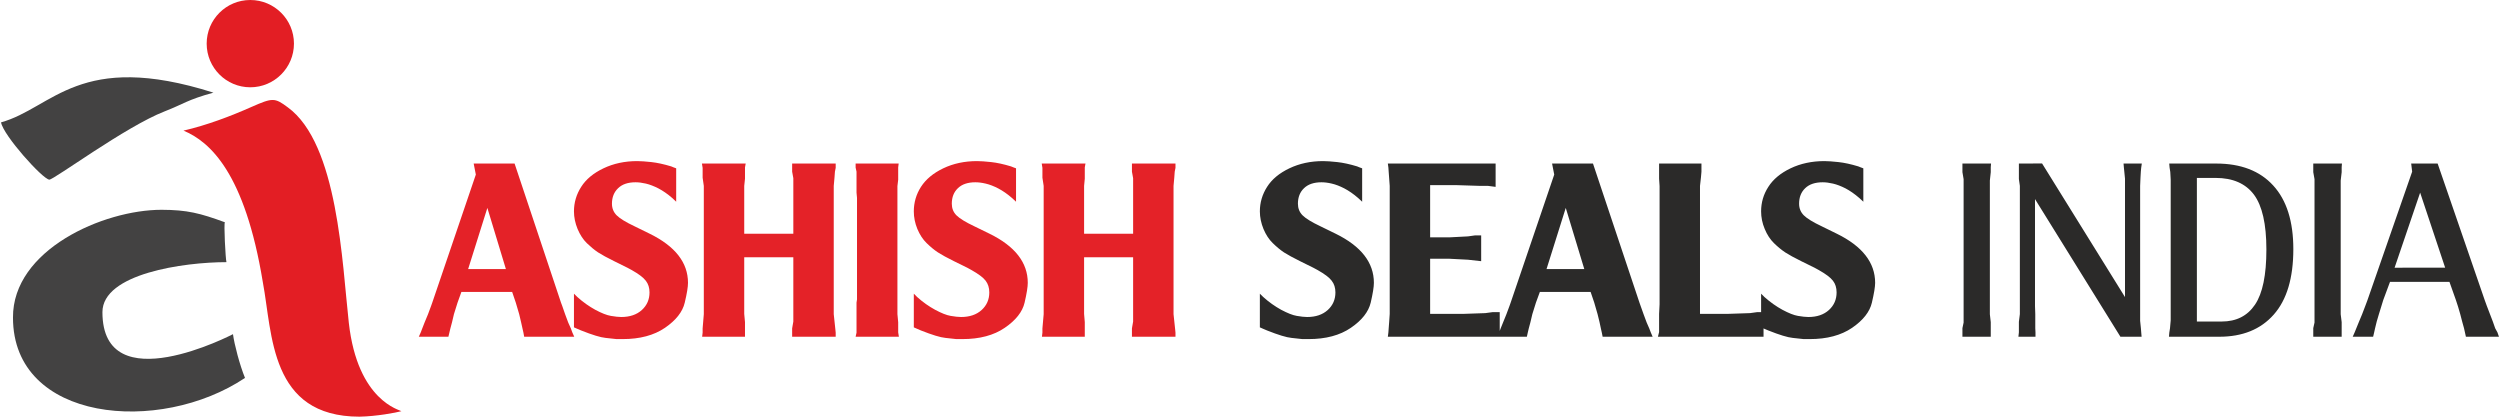
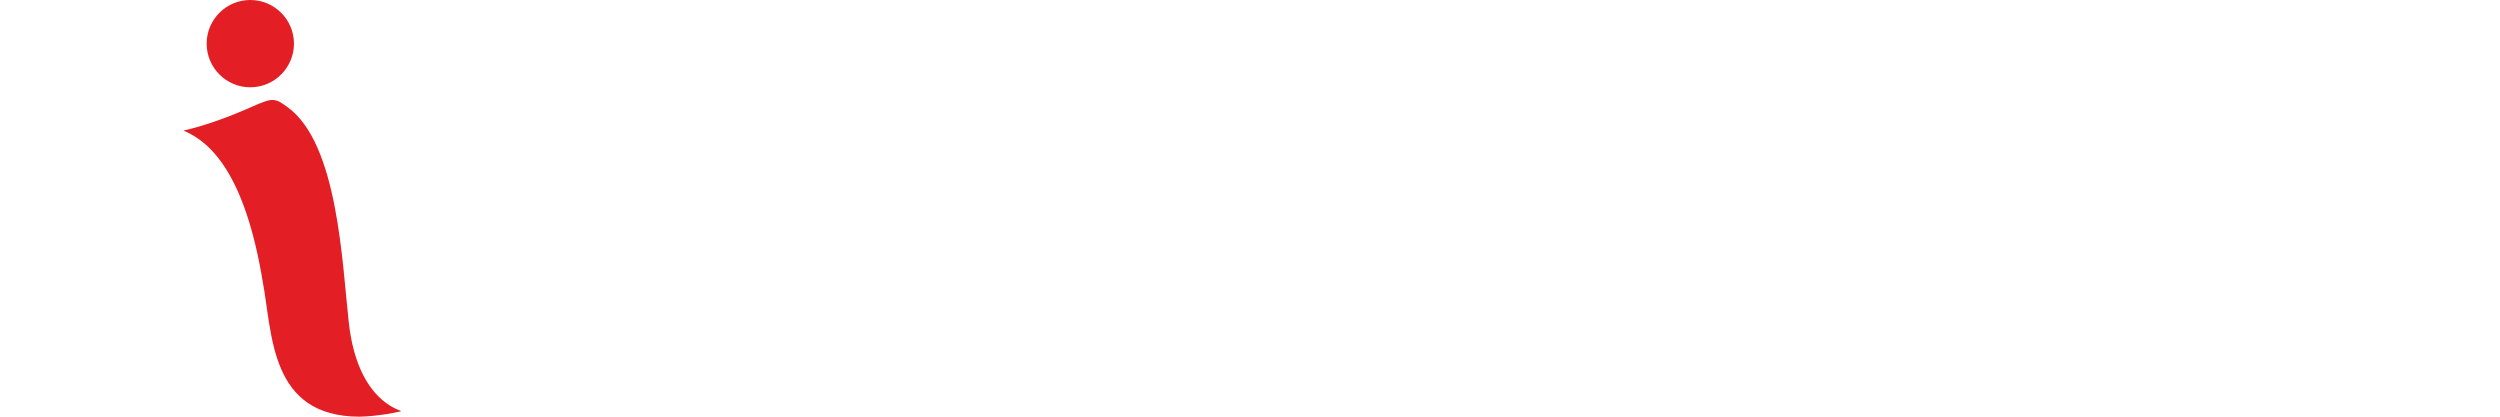
<svg xmlns="http://www.w3.org/2000/svg" xml:space="preserve" width="360px" height="60px" version="1.1" shape-rendering="geometricPrecision" text-rendering="geometricPrecision" image-rendering="optimizeQuality" fill-rule="evenodd" clip-rule="evenodd" viewBox="0 0 360 60">
  <g id="Layer_x0020_1">
    <g id="_2620252245680">
-       <path fill="#434242" d="M1.87 45.74c0,15.03 21.11,16.91 33.41,8.68 -0.76,-1.86 -1.54,-4.84 -1.73,-6.3 0,0 -18.8,9.81 -18.8,-3.17 0,-5.55 11.72,-7.2 17.86,-7.2 -0.13,-0.38 -0.41,-5.69 -0.22,-5.74 -3.57,-1.31 -5.43,-1.79 -9.13,-1.8 -8.37,0 -21.46,5.76 -21.39,15.53z" />
      <path fill="#E31E24" d="M26.42 18.81c3.83,1.59 8.85,6.11 11.43,21.84 1.4,7.41 0.96,19.35 13.92,19.35 2.49,-0.05 5.21,-0.57 6.03,-0.79 -0.12,-0.17 -6.3,-1.39 -7.57,-12.72 -0.96,-8.53 -1.54,-25.79 -8.81,-31.05 -1.87,-1.39 -2.17,-1.38 -5.21,-0.04 -3.02,1.34 -6.43,2.63 -9.79,3.41z" />
      <path fill="#E31E24" d="M36.04 0c3.47,0 6.29,2.81 6.29,6.28 0,3.47 -2.82,6.29 -6.29,6.29 -3.47,0 -6.28,-2.82 -6.28,-6.29 0,-3.47 2.81,-6.28 6.28,-6.28z" />
-       <path fill="#434242" d="M0.15 17.62c0.32,1.87 5.97,8.16 6.95,8.25 0.67,0.01 10.98,-7.64 16.6,-9.83 2.78,-1.08 3.22,-1.65 7.03,-2.7 -19.3,-6.13 -23.11,2.2 -30.58,4.28z" />
      <g>
-         <path fill="#E42228" fill-rule="nonzero" d="M60.31 48.49l0.28 -0.63 0.21 -0.55 0.34 -0.87 0.49 -1.18 0.45 -1.21 0.17 -0.48 6.27 -18.43 -0.31 -1.59 5.89 0 6.68 20.02 0.18 0.48 0.41 1.18 0.45 1.21 0.39 0.87 0.2 0.55 0.28 0.63 -7.21 0 -0.1 -0.56 -0.14 -0.62 -0.21 -0.94 -0.27 -1.14 -0.49 -1.66 -0.52 -1.53 -7.31 0 -0.55 1.53 -0.52 1.66 -0.28 1.18 -0.24 0.9 -0.14 0.59 -0.14 0.59 -4.26 0zm7.1 -9.74l5.44 0 -2.67 -8.81 -2.77 8.81zm15.24 8.39l0 -4.85 0.49 0.48c0.82,0.74 1.69,1.35 2.58,1.84 0.9,0.48 1.65,0.78 2.25,0.88 0.6,0.1 1.09,0.16 1.48,0.16 1.25,0 2.24,-0.34 2.98,-1.01 0.73,-0.67 1.1,-1.51 1.1,-2.53 0,-0.67 -0.18,-1.23 -0.54,-1.69 -0.36,-0.47 -1.03,-0.97 -2.02,-1.53l-0.63 -0.34 -1.9 -0.94c-1,-0.49 -1.76,-0.91 -2.31,-1.26 -0.54,-0.36 -1.08,-0.81 -1.63,-1.34 -0.54,-0.53 -0.98,-1.21 -1.33,-2.04 -0.34,-0.83 -0.52,-1.68 -0.52,-2.53 0,-1.27 0.35,-2.45 1.04,-3.53 0.69,-1.09 1.76,-1.98 3.21,-2.67 1.44,-0.69 3.06,-1.04 4.86,-1.04 0.51,0 1.19,0.05 2.03,0.14 0.84,0.09 1.79,0.3 2.86,0.62l0.34 0.14 0.38 0.14 0 4.81 -0.55 -0.52c-0.69,-0.6 -1.36,-1.06 -2.01,-1.4 -0.65,-0.33 -1.25,-0.56 -1.8,-0.69 -0.56,-0.13 -1.05,-0.19 -1.49,-0.19 -1.09,0 -1.92,0.28 -2.51,0.85 -0.59,0.56 -0.89,1.31 -0.89,2.23 0,0.67 0.23,1.23 0.68,1.68 0.45,0.45 1.31,0.98 2.58,1.58l2.18 1.07c3.67,1.8 5.51,4.16 5.51,7.07 0,0.57 -0.15,1.53 -0.47,2.86 -0.31,1.32 -1.26,2.53 -2.85,3.62 -1.59,1.08 -3.61,1.62 -6.08,1.62 -0.3,0 -0.6,0 -0.9,0 -0.3,-0.04 -0.82,-0.1 -1.56,-0.17 -0.73,-0.07 -1.91,-0.43 -3.52,-1.07l-0.59 -0.25 -0.45 -0.2zm18.43 -23.59l6.3 0 -0.1 0.55 0 0.62 0 1.01 -0.11 1.04 0 0.9 0 0.79 0 5.2 7.07 0 0 -5.2 0 -0.72 0 -0.97 0 -1.11 -0.17 -0.94 0 -0.59 0 -0.58 6.27 0 0 0.62 -0.11 0.55 -0.06 0.83 -0.11 1.22 0 1.24 0 0.45 0 15.07 0 0.84 0 0.87 0.22 2.06 0.06 0.59 0 0.6 -6.27 0 0 -0.6 0 -0.6 0.17 -0.99 0 -1.12 0 -0.99 0 -0.68 0 -6.46 -7.07 0 0 6.48 0 0.66 0 1.01 0.11 1.19 0 0.91 0 0.56 0 0.63 -6.17 0 0.07 -0.6 0 -0.59 0.17 -2.06 0 -0.94 0 -0.77 0 -15.07 0 -0.48 0 -1.21 -0.17 -1.18 0 -0.87 0 -0.55 -0.1 -0.62zm22.13 0l6.2 0 -0.07 0.55 0 0.66 0 1.11 -0.11 0.93 0 0.83 0 0.87 0 15.07 0 0.52 0 1.14 0.11 1.18 0 0.9 0 0.55 0.1 0.63 -6.23 0 0.13 -0.59 0 -0.59 0 -1.04 0 -1.04 0 -0.76 0 -0.9 0.07 -0.45 0 -14.62 -0.07 -0.76 0 -0.94 0 -1.07 0 -1.01 -0.13 -0.59 0 -0.58zm8.38 23.59l0 -4.85 0.48 0.48c0.82,0.74 1.69,1.35 2.59,1.84 0.9,0.48 1.64,0.78 2.24,0.88 0.6,0.1 1.09,0.16 1.49,0.16 1.24,0 2.23,-0.34 2.97,-1.01 0.73,-0.67 1.1,-1.51 1.1,-2.53 0,-0.67 -0.18,-1.23 -0.53,-1.69 -0.36,-0.47 -1.04,-0.97 -2.03,-1.53l-0.62 -0.34 -1.91 -0.94c-0.99,-0.49 -1.76,-0.91 -2.3,-1.26 -0.55,-0.36 -1.09,-0.81 -1.63,-1.34 -0.55,-0.53 -0.99,-1.21 -1.34,-2.04 -0.34,-0.83 -0.51,-1.68 -0.51,-2.53 0,-1.27 0.34,-2.45 1.03,-3.53 0.7,-1.09 1.77,-1.98 3.21,-2.67 1.44,-0.69 3.06,-1.04 4.87,-1.04 0.5,0 1.18,0.05 2.02,0.14 0.85,0.09 1.8,0.3 2.86,0.62l0.35 0.14 0.38 0.14 0 4.81 -0.56 -0.52c-0.69,-0.6 -1.36,-1.06 -2.01,-1.4 -0.64,-0.33 -1.24,-0.56 -1.8,-0.69 -0.55,-0.13 -1.05,-0.19 -1.49,-0.19 -1.08,0 -1.92,0.28 -2.51,0.85 -0.59,0.56 -0.88,1.31 -0.88,2.23 0,0.67 0.22,1.23 0.67,1.68 0.45,0.45 1.31,0.98 2.58,1.58l2.19 1.07c3.67,1.8 5.5,4.16 5.5,7.07 0,0.57 -0.15,1.53 -0.46,2.86 -0.31,1.32 -1.26,2.53 -2.86,3.62 -1.58,1.08 -3.61,1.62 -6.08,1.62 -0.29,0 -0.59,0 -0.9,0 -0.3,-0.04 -0.82,-0.1 -1.55,-0.17 -0.74,-0.07 -1.91,-0.43 -3.53,-1.07l-0.58 -0.25 -0.45 -0.2zm18.42 -23.59l6.3 0 -0.1 0.55 0 0.62 0 1.01 -0.1 1.04 0 0.9 0 0.79 0 5.2 7.06 0 0 -5.2 0 -0.72 0 -0.97 0 -1.11 -0.17 -0.94 0 -0.59 0 -0.58 6.27 0 0 0.62 -0.11 0.55 -0.06 0.83 -0.11 1.22 0 1.24 0 0.45 0 15.07 0 0.84 0 0.87 0.22 2.06 0.06 0.59 0 0.6 -6.27 0 0 -0.6 0 -0.6 0.17 -0.99 0 -1.12 0 -0.99 0 -0.68 0 -6.46 -7.06 0 0 6.48 0 0.66 0 1.01 0.1 1.19 0 0.91 0 0.56 0 0.63 -6.17 0 0.07 -0.6 0 -0.59 0.18 -2.06 0 -0.94 0 -0.77 0 -15.07 0 -0.48 0 -1.21 -0.18 -1.18 0 -0.87 0 -0.55 -0.1 -0.62z" />
-         <path fill="#2B2A29" fill-rule="nonzero" d="M181.42 47.14l0 -4.85 0.49 0.48c0.82,0.74 1.69,1.35 2.58,1.84 0.91,0.48 1.65,0.78 2.25,0.88 0.6,0.1 1.09,0.16 1.48,0.16 1.25,0 2.24,-0.34 2.98,-1.01 0.73,-0.67 1.1,-1.51 1.1,-2.53 0,-0.67 -0.18,-1.23 -0.54,-1.69 -0.35,-0.47 -1.03,-0.97 -2.02,-1.53l-0.63 -0.34 -1.9 -0.94c-0.99,-0.49 -1.76,-0.91 -2.31,-1.26 -0.54,-0.36 -1.08,-0.81 -1.62,-1.34 -0.55,-0.53 -0.99,-1.21 -1.34,-2.04 -0.34,-0.83 -0.52,-1.68 -0.52,-2.53 0,-1.27 0.35,-2.45 1.04,-3.53 0.69,-1.09 1.76,-1.98 3.21,-2.67 1.44,-0.69 3.06,-1.04 4.86,-1.04 0.51,0 1.19,0.05 2.03,0.14 0.84,0.09 1.8,0.3 2.86,0.62l0.34 0.14 0.39 0.14 0 4.81 -0.56 -0.52c-0.69,-0.6 -1.36,-1.06 -2.01,-1.4 -0.64,-0.33 -1.24,-0.56 -1.8,-0.69 -0.55,-0.13 -1.05,-0.19 -1.49,-0.19 -1.08,0 -1.92,0.28 -2.51,0.85 -0.59,0.56 -0.88,1.31 -0.88,2.23 0,0.67 0.22,1.23 0.67,1.68 0.45,0.45 1.31,0.98 2.58,1.58l2.19 1.07c3.67,1.8 5.5,4.16 5.5,7.07 0,0.57 -0.15,1.53 -0.46,2.86 -0.32,1.32 -1.26,2.53 -2.86,3.62 -1.58,1.08 -3.61,1.62 -6.08,1.62 -0.3,0 -0.6,0 -0.9,0 -0.3,-0.04 -0.82,-0.1 -1.56,-0.17 -0.73,-0.07 -1.91,-0.43 -3.52,-1.07l-0.59 -0.25 -0.45 -0.2zm18.43 1.35l0.08 -0.63 0.04 -0.56 0.07 -0.91 0.08 -1.19 0 -1.08 0 -0.58 0 -15.08 0 -0.76 0 -0.93 -0.15 -2.06 -0.04 -0.58 -0.08 -0.58 15.52 0 0 3.36 -1.07 -0.14 -1.08 0 -3.51 -0.11 -3.77 0 0 7.52 2.76 0 2.69 -0.14 1 -0.14 0.9 0 0 3.71 -1.9 -0.21 -2.69 -0.14 -2.76 0 0 7.94 4.73 0 3.21 -0.11 1.04 -0.14 1.04 0 0 3.54 -16.11 0zm15.75 0l0.28 -0.63 0.21 -0.55 0.35 -0.87 0.48 -1.18 0.45 -1.21 0.17 -0.48 6.27 -18.43 -0.31 -1.59 5.89 0 6.69 20.02 0.17 0.48 0.42 1.18 0.45 1.21 0.38 0.87 0.21 0.55 0.27 0.63 -7.2 0 -0.11 -0.56 -0.14 -0.62 -0.2 -0.94 -0.28 -1.14 -0.48 -1.66 -0.52 -1.53 -7.31 0 -0.56 1.53 -0.52 1.66 -0.28 1.18 -0.24 0.9 -0.14 0.59 -0.13 0.59 -4.27 0zm7.1 -9.74l5.44 0 -2.67 -8.81 -2.77 8.81zm16.04 9.74l0.17 -0.67 0 -0.52 0 -0.81 0 -1.29 0.07 -1.39 0 -0.27 0 -15.08 0 -0.83 0 -0.83 -0.07 -1.07 0 -1.01 0 -0.59 0 -0.58 6.1 0 0 0.65 0 0.52 -0.07 0.8 -0.14 1.25 0 1.42 0 0.27 0 16.74 3.93 0 3.28 -0.11 1.01 -0.14 0.93 0 0 3.54 -15.21 0zm14.86 -1.35l0 -4.85 0.48 0.48c0.83,0.74 1.69,1.35 2.59,1.84 0.9,0.48 1.64,0.78 2.24,0.88 0.6,0.1 1.1,0.16 1.49,0.16 1.25,0 2.23,-0.34 2.97,-1.01 0.73,-0.67 1.1,-1.51 1.1,-2.53 0,-0.67 -0.17,-1.23 -0.53,-1.69 -0.36,-0.47 -1.04,-0.97 -2.03,-1.53l-0.62 -0.34 -1.91 -0.94c-0.99,-0.49 -1.76,-0.91 -2.3,-1.26 -0.54,-0.36 -1.09,-0.81 -1.63,-1.34 -0.54,-0.53 -0.99,-1.21 -1.33,-2.04 -0.35,-0.83 -0.52,-1.68 -0.52,-2.53 0,-1.27 0.34,-2.45 1.04,-3.53 0.69,-1.09 1.76,-1.98 3.2,-2.67 1.44,-0.69 3.07,-1.04 4.87,-1.04 0.51,0 1.18,0.05 2.02,0.14 0.85,0.09 1.8,0.3 2.86,0.62l0.35 0.14 0.38 0.14 0 4.81 -0.56 -0.52c-0.69,-0.6 -1.36,-1.06 -2,-1.4 -0.65,-0.33 -1.25,-0.56 -1.81,-0.69 -0.55,-0.13 -1.05,-0.19 -1.48,-0.19 -1.09,0 -1.93,0.28 -2.52,0.85 -0.59,0.56 -0.88,1.31 -0.88,2.23 0,0.67 0.23,1.23 0.68,1.68 0.45,0.45 1.31,0.98 2.58,1.58l2.18 1.07c3.67,1.8 5.51,4.16 5.51,7.07 0,0.57 -0.16,1.53 -0.47,2.86 -0.31,1.32 -1.26,2.53 -2.85,3.62 -1.59,1.08 -3.62,1.62 -6.09,1.62 -0.29,0 -0.59,0 -0.89,0 -0.3,-0.04 -0.82,-0.1 -1.56,-0.17 -0.73,-0.07 -1.91,-0.43 -3.52,-1.07l-0.59 -0.25 -0.45 -0.2zm28.99 -23.59l4.12 0 -0.04 0.52 0 0.72 -0.13 1.21 0 0.84 0 0.59 0 1.38 0 14.45 0 0.79 0 1.2 0.13 1.14 0 0.89 0 0.59 0 0.62 -4.08 0 0 -0.66 0 -0.58 0.17 -0.8 0 -1.2 0 -1.34 0 -0.65 0 -0.49 0 -13.96 0 -0.9 0 -1.11 0 -1 -0.17 -1.01 0 -0.66 0 -0.58zm8.06 24.94l0.07 -0.63 0 -0.62 0 -0.9 0.14 -1.11 0 -1.14 0 -0.87 0 -14.44 0 -0.97 0 -1.04 -0.14 -0.99 0 -1.03 0 -0.59 0 -0.61 3.34 -0.01 11.94 19.24 0 -14 0 -0.97 0 -1.04 0 -1.04 -0.1 -1.01 -0.06 -0.59 -0.05 -0.58 2.63 0 -0.09 0.62 -0.05 0.55 -0.05 0.87 -0.05 1.18 0 1.35 0 0.66 0 14.44 0 1.11 0 0.9 0 0.97 0.11 1.07 0.05 0.63 0.05 0.59 -3.05 0 -12.3 -19.82 0 14.55 0 0.87 0.04 1.14 0 1.11 0 0.93 0.03 0.59 0 0.63 -2.46 0zm21.68 0l0.05 -0.59 0.1 -0.63 0.1 -1.14 0 -0.9 0 -0.45 0 -1.52 0 -0.56 0 -13.89 0 -1.04 0 -0.97 0 -0.93 -0.06 -1.11 -0.1 -0.63 -0.05 -0.58 6.75 0c3.56,0 6.3,1.05 8.23,3.17 1.93,2.11 2.89,5.16 2.89,9.16 0,4.15 -0.94,7.3 -2.82,9.42 -1.88,2.13 -4.5,3.19 -7.85,3.19l-7.24 0zm4.02 -2.19l3.56 0c2.12,0 3.72,-0.81 4.81,-2.43 1.1,-1.63 1.64,-4.27 1.64,-7.94 0,-3.67 -0.6,-6.3 -1.79,-7.9 -1.2,-1.6 -3.04,-2.41 -5.53,-2.41l-2.69 0 0 20.68zm16.76 -22.75l4.13 0 -0.04 0.52 0 0.72 -0.14 1.21 0 0.84 0 0.59 0 1.38 0 14.45 0 0.79 0 1.2 0.14 1.14 0 0.89 0 0.59 0 0.62 -4.09 0 0 -0.66 0 -0.58 0.18 -0.8 0 -1.2 0 -1.34 0 -0.65 0 -0.49 0 -13.96 0 -0.9 0 -1.11 0 -1 -0.18 -1.01 0 -0.66 0 -0.58zm5.68 24.94l0.28 -0.63 0.24 -0.59 0.35 -0.86 0.48 -1.15 0.49 -1.28 0.27 -0.72 6.45 -18.54 -0.14 -1.17 3.81 0 6.78 19.67 0.29 0.8 0.46 1.2 0.43 1.12 0.33 0.94 0.32 0.58 0.22 0.63 -4.76 0 -0.13 -0.59 -0.14 -0.63 -0.27 -0.97 -0.28 -1.08c-0.12,-0.36 -0.22,-0.72 -0.31,-1.06 -0.1,-0.33 -0.2,-0.65 -0.31,-0.95l-0.93 -2.62 -8.56 0 -0.97 2.61 -0.62 2.01 -0.32 1.08 -0.24 0.98 -0.14 0.63 -0.14 0.59 -2.94 0zm6.03 -9.94l7.28 -0.01 -3.6 -10.8 -3.68 10.81z" />
-       </g>
+         </g>
    </g>
  </g>
</svg>